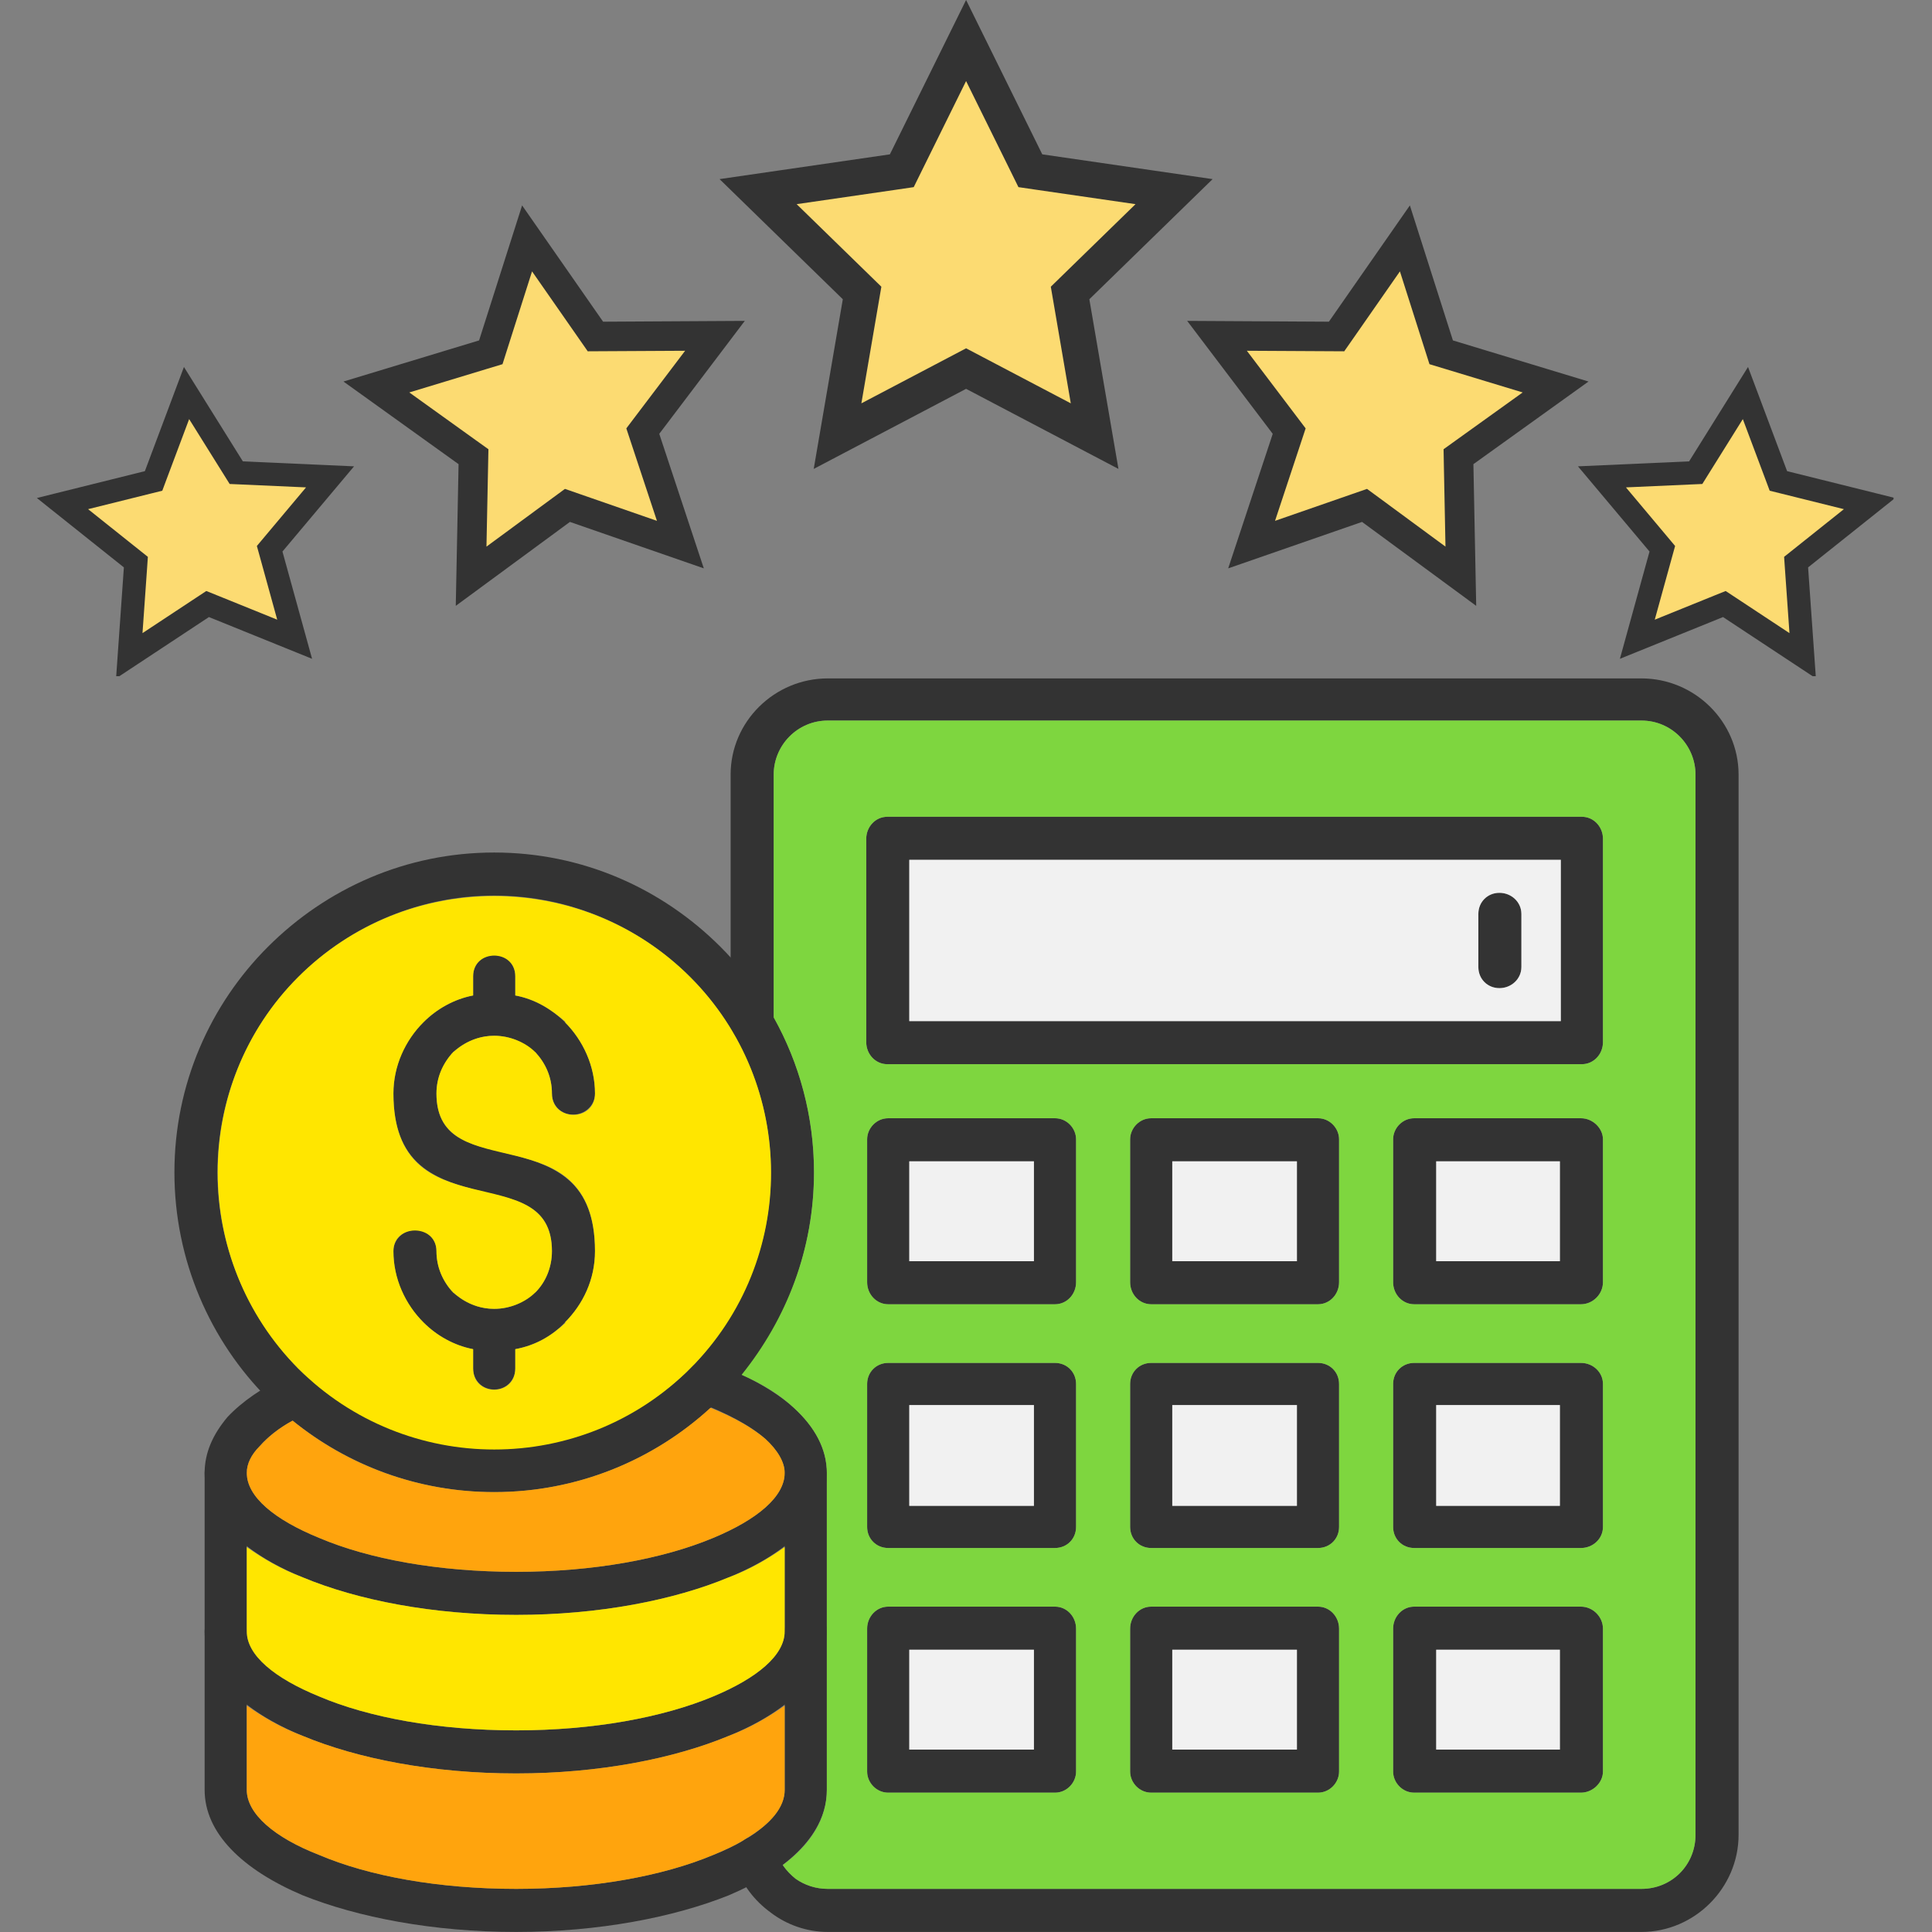
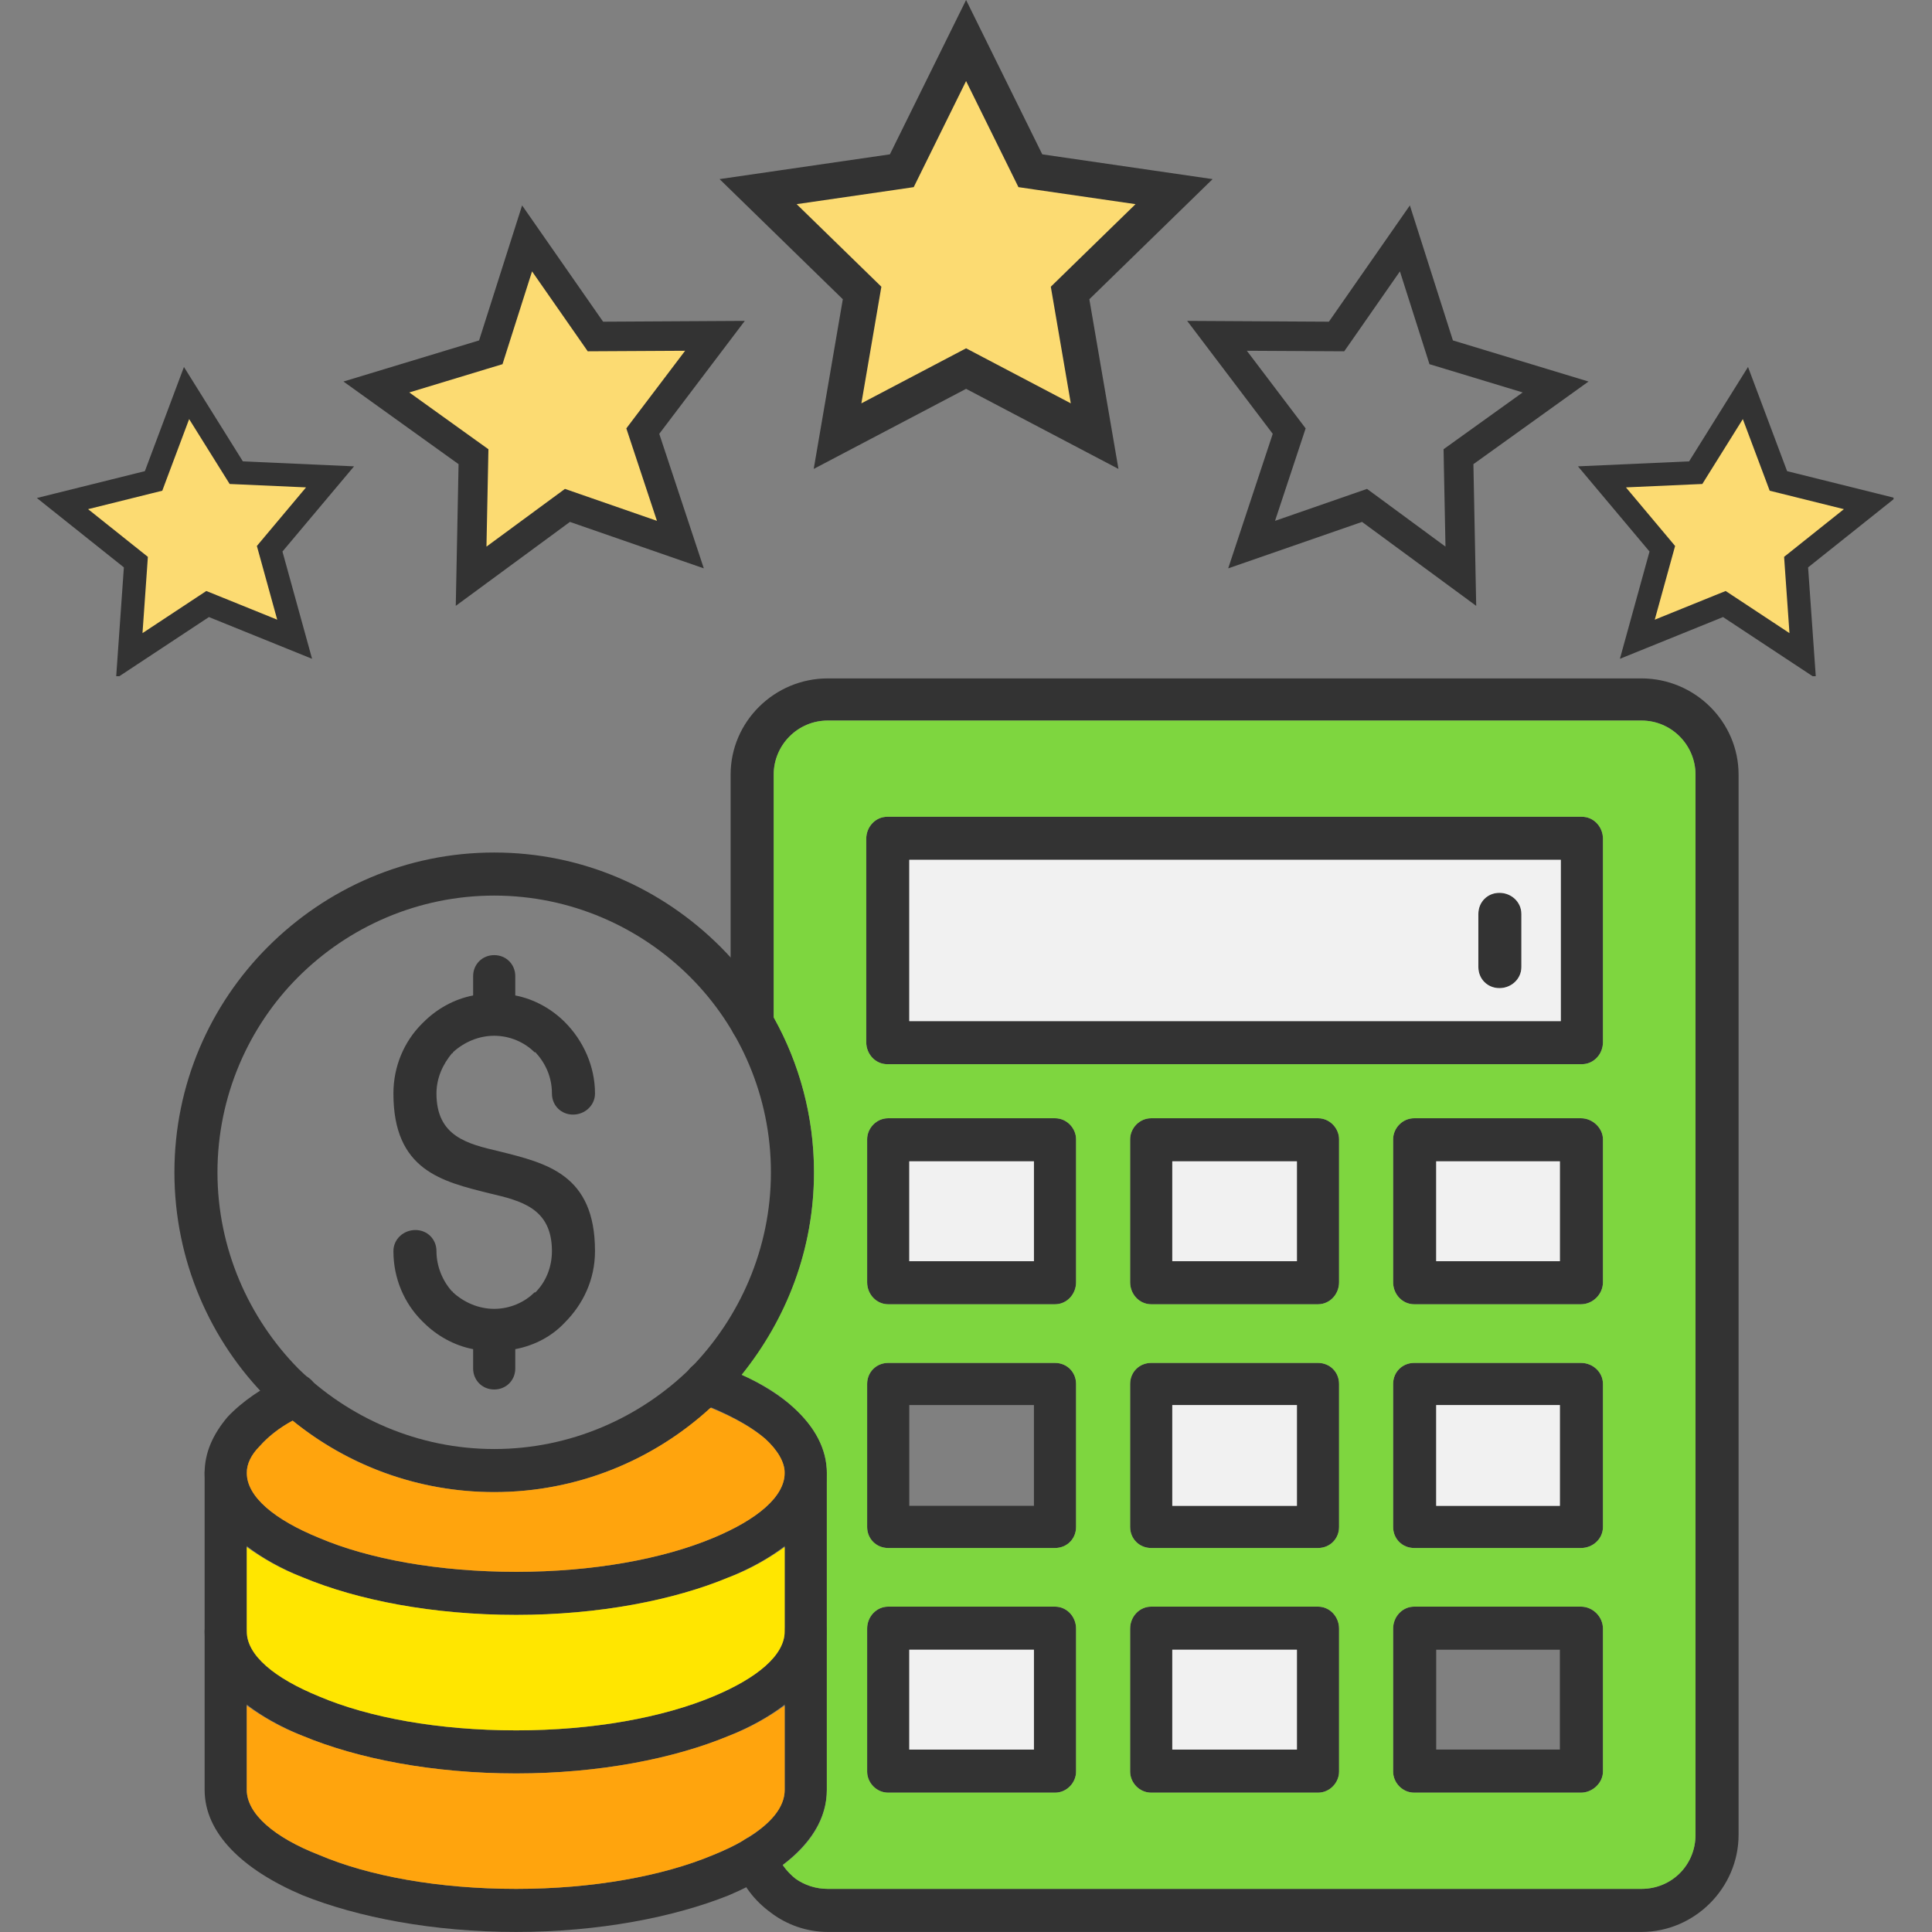
<svg xmlns="http://www.w3.org/2000/svg" width="360" zoomAndPan="magnify" viewBox="0 0 270 270" height="360" preserveAspectRatio="xMidYMid meet" version="1.0">
  <rect x="0" y="0" width="270" height="270" fill="#808080" stroke="none" />
  <defs>
    <clipPath id="64dbfa9084">
      <path d="M 102 94.809 L 243 94.809 L 243 270 L 102 270 Z M 102 94.809 " clip-rule="nonzero" />
    </clipPath>
    <clipPath id="0704c73d4d">
      <path d="M 24.352 119 L 114 119 L 114 209 L 24.352 209 Z M 24.352 119 " clip-rule="nonzero" />
    </clipPath>
    <clipPath id="da595ce3a3">
      <path d="M 5.125 51 L 50 51 L 50 94.5 L 5.125 94.5 Z M 5.125 51 " clip-rule="nonzero" />
    </clipPath>
    <clipPath id="869668a7c3">
      <path d="M 220.359 51.195 L 264.625 51.195 L 264.625 94.5 L 220.359 94.5 Z M 220.359 51.195 " clip-rule="nonzero" />
    </clipPath>
  </defs>
  <g clip-path="url(#64dbfa9084)">
    <path fill="#333333" d="M 115.68 94.809 L 229.395 94.809 C 236.82 94.809 242.969 100.828 242.969 108.254 L 242.969 256.418 C 242.969 263.844 236.82 269.992 229.395 269.992 L 115.68 269.992 C 112.734 269.992 109.918 268.969 107.738 267.305 C 105.434 265.637 103.641 263.332 102.746 260.516 C 102.234 258.98 103.129 257.316 104.664 256.801 C 106.332 256.289 107.996 257.188 108.508 258.723 C 108.891 260.262 109.918 261.539 111.195 262.566 C 112.477 263.461 114.016 263.973 115.68 263.973 L 229.395 263.973 C 233.621 263.973 236.949 260.645 236.949 256.418 L 236.949 108.254 C 236.949 104.156 233.621 100.699 229.395 100.699 L 115.68 100.699 C 111.453 100.699 108.125 104.156 108.125 108.254 L 108.125 142.957 C 108.125 144.625 106.844 145.902 105.18 145.902 C 103.512 145.902 102.105 144.625 102.105 142.957 L 102.105 108.254 C 102.105 100.828 108.25 94.809 115.68 94.809 Z M 115.68 94.809 " fill-opacity="1" fill-rule="nonzero" />
  </g>
  <path fill="#333333" d="M 212.617 127.719 C 212.617 126.055 211.211 124.773 209.547 124.773 C 207.879 124.773 206.602 126.055 206.602 127.719 L 206.602 135.148 C 206.602 136.812 207.879 138.094 209.547 138.094 C 211.211 138.094 212.617 136.812 212.617 135.148 Z M 212.617 127.719 " fill-opacity="1" fill-rule="nonzero" />
  <path fill="#333333" d="M 99.672 190.469 C 98.008 189.828 96.344 190.723 95.828 192.262 C 95.191 193.797 96.086 195.461 97.621 195.977 C 101.594 197.512 104.793 199.176 106.973 201.098 C 108.637 202.633 109.66 204.297 109.66 205.836 C 109.66 209.164 105.816 212.367 99.672 214.926 C 92.629 217.871 82.895 219.664 72.141 219.664 C 61.254 219.664 51.523 217.871 44.605 214.926 C 38.332 212.367 34.488 209.164 34.488 205.836 C 34.488 204.555 35.129 203.273 36.281 202.121 C 37.691 200.457 39.867 198.922 42.688 197.641 C 44.094 197 44.734 195.207 44.094 193.668 C 43.324 192.133 41.531 191.621 40.125 192.262 C 36.668 193.926 33.852 195.848 31.801 198.023 C 29.75 200.457 28.598 203.02 28.598 205.836 C 28.598 211.855 33.852 216.977 42.301 220.434 C 49.984 223.637 60.484 225.684 72.141 225.684 C 83.664 225.684 94.164 223.637 101.848 220.434 C 110.301 216.977 115.551 211.855 115.551 205.836 C 115.551 202.504 113.887 199.434 110.941 196.742 C 108.25 194.309 104.281 192.133 99.672 190.469 Z M 99.672 190.469 " fill-opacity="1" fill-rule="nonzero" />
  <path fill="#333333" d="M 115.551 227.988 C 115.551 226.453 114.27 225.043 112.605 225.043 C 110.941 225.043 109.66 226.453 109.66 227.988 L 109.66 250.145 C 109.66 253.473 105.816 256.801 99.672 259.234 C 92.629 262.18 82.895 263.973 72.141 263.973 C 61.254 263.973 51.523 262.18 44.605 259.234 C 38.332 256.801 34.488 253.473 34.488 250.145 L 34.488 227.988 C 34.488 226.453 33.211 225.043 31.543 225.043 C 29.879 225.043 28.598 226.453 28.598 227.988 L 28.598 250.145 C 28.598 256.16 33.852 261.285 42.301 264.871 C 49.984 267.945 60.484 269.992 72.141 269.992 C 83.664 269.992 94.164 267.945 101.848 264.871 C 110.301 261.285 115.551 256.16 115.551 250.145 Z M 115.551 227.988 " fill-opacity="1" fill-rule="nonzero" />
  <path fill="#333333" d="M 34.488 205.836 C 34.488 204.297 33.211 202.891 31.543 202.891 C 29.879 202.891 28.598 204.297 28.598 205.836 L 28.598 227.988 C 28.598 234.008 33.852 239.129 42.301 242.59 C 49.984 245.789 60.484 247.84 72.141 247.84 C 83.664 247.84 94.164 245.789 101.848 242.59 C 110.301 239.129 115.551 234.008 115.551 227.988 L 115.551 205.836 C 115.551 204.297 114.27 202.891 112.605 202.891 C 110.941 202.891 109.66 204.297 109.66 205.836 L 109.66 227.988 C 109.66 231.32 105.816 234.52 99.672 237.082 C 92.629 240.027 82.895 241.82 72.141 241.82 C 61.254 241.82 51.523 240.027 44.605 237.082 C 38.332 234.52 34.488 231.32 34.488 227.988 Z M 34.488 205.836 " fill-opacity="1" fill-rule="nonzero" />
  <g clip-path="url(#0704c73d4d)">
    <path fill="#333333" d="M 69.066 119.141 C 81.359 119.141 92.5 124.133 100.695 132.328 C 108.762 140.398 113.758 151.539 113.758 163.832 C 113.758 176.125 108.762 187.395 100.695 195.461 C 92.5 203.531 81.359 208.523 69.066 208.523 C 56.773 208.523 45.633 203.531 37.434 195.461 C 29.367 187.395 24.375 176.125 24.375 163.832 C 24.375 151.539 29.367 140.398 37.434 132.328 C 45.633 124.133 56.773 119.141 69.066 119.141 Z M 96.469 136.555 C 89.426 129.512 79.695 125.16 69.066 125.16 C 58.438 125.16 48.703 129.512 41.66 136.555 C 34.746 143.473 30.391 153.203 30.391 163.832 C 30.391 174.461 34.746 184.195 41.66 191.238 C 48.703 198.152 58.438 202.504 69.066 202.504 C 79.695 202.504 89.426 198.152 96.469 191.238 C 103.387 184.195 107.738 174.461 107.738 163.832 C 107.738 153.203 103.387 143.473 96.469 136.555 Z M 96.469 136.555 " fill-opacity="1" fill-rule="nonzero" />
  </g>
  <path fill="#333333" d="M 77.133 152.82 C 77.133 154.484 78.414 155.766 80.078 155.766 C 81.742 155.766 83.152 154.484 83.152 152.82 C 83.152 148.977 81.488 145.391 78.926 142.832 L 79.055 142.832 L 78.926 142.832 C 77.133 141.039 74.699 139.629 72.012 139.117 L 72.012 136.426 C 72.012 134.762 70.73 133.48 69.066 133.48 C 67.402 133.48 66.121 134.762 66.121 136.426 L 66.121 139.117 C 63.43 139.629 60.996 141.039 59.207 142.832 C 59.078 142.957 59.078 142.957 58.949 143.086 C 56.516 145.52 54.98 148.977 54.98 152.82 C 54.98 163.574 61.766 165.113 68.426 166.777 C 72.781 167.801 77.133 168.828 77.133 174.844 C 77.133 177.148 76.238 179.199 74.828 180.609 L 74.699 180.609 C 73.293 182.016 71.242 182.914 69.066 182.914 C 66.887 182.914 64.84 182.016 63.305 180.609 C 63.305 180.609 63.305 180.48 63.176 180.48 C 61.895 179.07 60.996 177.023 60.996 174.844 C 60.996 173.18 59.719 171.898 58.051 171.898 C 56.387 171.898 54.98 173.18 54.98 174.844 C 54.98 178.688 56.516 182.145 58.949 184.578 C 59.078 184.707 59.078 184.707 59.207 184.832 C 60.996 186.625 63.43 188.035 66.121 188.547 L 66.121 191.238 C 66.121 192.902 67.402 194.184 69.066 194.184 C 70.73 194.184 72.012 192.902 72.012 191.238 L 72.012 188.547 C 74.699 188.035 77.133 186.754 78.926 184.832 L 79.055 184.832 L 78.926 184.832 C 81.488 182.273 83.152 178.816 83.152 174.844 C 83.152 164.09 76.363 162.551 69.707 160.887 C 65.352 159.863 60.996 158.836 60.996 152.82 C 60.996 150.641 61.895 148.723 63.176 147.184 C 63.305 147.184 63.305 147.184 63.305 147.055 C 64.84 145.648 66.887 144.75 69.066 144.75 C 71.242 144.75 73.293 145.648 74.699 147.055 L 74.828 147.055 C 76.238 148.594 77.133 150.516 77.133 152.82 Z M 77.133 152.82 " fill-opacity="1" fill-rule="nonzero" />
  <path fill="#333333" d="M 124.129 156.277 L 147.438 156.277 C 149.102 156.277 150.383 157.684 150.383 159.223 L 150.383 179.199 C 150.383 180.863 149.102 182.273 147.438 182.273 L 124.129 182.273 C 122.465 182.273 121.184 180.863 121.184 179.199 L 121.184 159.223 C 121.184 157.684 122.465 156.277 124.129 156.277 Z M 144.492 162.297 L 127.074 162.297 L 127.074 176.254 L 144.492 176.254 Z M 144.492 162.297 " fill-opacity="1" fill-rule="nonzero" />
  <path fill="#333333" d="M 160.883 156.277 L 184.191 156.277 C 185.855 156.277 187.137 157.684 187.137 159.223 L 187.137 179.199 C 187.137 180.863 185.855 182.273 184.191 182.273 L 160.883 182.273 C 159.219 182.273 157.938 180.863 157.938 179.199 L 157.938 159.223 C 157.938 157.684 159.219 156.277 160.883 156.277 Z M 181.246 162.297 L 163.828 162.297 L 163.828 176.254 L 181.246 176.254 Z M 181.246 162.297 " fill-opacity="1" fill-rule="nonzero" />
  <path fill="#333333" d="M 197.637 156.277 L 220.941 156.277 C 222.605 156.277 224.016 157.684 224.016 159.223 L 224.016 179.199 C 224.016 180.863 222.605 182.273 220.941 182.273 L 197.637 182.273 C 195.973 182.273 194.691 180.863 194.691 179.199 L 194.691 159.223 C 194.691 157.684 195.973 156.277 197.637 156.277 Z M 217.996 162.297 L 200.711 162.297 L 200.711 176.254 L 217.996 176.254 Z M 217.996 162.297 " fill-opacity="1" fill-rule="nonzero" />
  <path fill="#333333" d="M 124.129 190.469 L 147.438 190.469 C 149.102 190.469 150.383 191.75 150.383 193.414 L 150.383 213.391 C 150.383 215.055 149.102 216.336 147.438 216.336 L 124.129 216.336 C 122.465 216.336 121.184 215.055 121.184 213.391 L 121.184 193.414 C 121.184 191.75 122.465 190.469 124.129 190.469 Z M 144.492 196.359 L 127.074 196.359 L 127.074 210.445 L 144.492 210.445 Z M 144.492 196.359 " fill-opacity="1" fill-rule="nonzero" />
  <path fill="#333333" d="M 160.883 190.469 L 184.191 190.469 C 185.855 190.469 187.137 191.75 187.137 193.414 L 187.137 213.391 C 187.137 215.055 185.855 216.336 184.191 216.336 L 160.883 216.336 C 159.219 216.336 157.938 215.055 157.938 213.391 L 157.938 193.414 C 157.938 191.75 159.219 190.469 160.883 190.469 Z M 181.246 196.359 L 163.828 196.359 L 163.828 210.445 L 181.246 210.445 Z M 181.246 196.359 " fill-opacity="1" fill-rule="nonzero" />
  <path fill="#333333" d="M 197.637 190.469 L 220.941 190.469 C 222.605 190.469 224.016 191.75 224.016 193.414 L 224.016 213.391 C 224.016 215.055 222.605 216.336 220.941 216.336 L 197.637 216.336 C 195.973 216.336 194.691 215.055 194.691 213.391 L 194.691 193.414 C 194.691 191.75 195.973 190.469 197.637 190.469 Z M 217.996 196.359 L 200.711 196.359 L 200.711 210.445 L 217.996 210.445 Z M 217.996 196.359 " fill-opacity="1" fill-rule="nonzero" />
  <path fill="#333333" d="M 124.129 224.531 L 147.438 224.531 C 149.102 224.531 150.383 225.941 150.383 227.605 L 150.383 247.582 C 150.383 249.117 149.102 250.527 147.438 250.527 L 124.129 250.527 C 122.465 250.527 121.184 249.117 121.184 247.582 L 121.184 227.605 C 121.184 225.941 122.465 224.531 124.129 224.531 Z M 144.492 230.551 L 127.074 230.551 L 127.074 244.508 L 144.492 244.508 Z M 144.492 230.551 " fill-opacity="1" fill-rule="nonzero" />
  <path fill="#333333" d="M 160.883 224.531 L 184.191 224.531 C 185.855 224.531 187.137 225.941 187.137 227.605 L 187.137 247.582 C 187.137 249.117 185.855 250.527 184.191 250.527 L 160.883 250.527 C 159.219 250.527 157.938 249.117 157.938 247.582 L 157.938 227.605 C 157.938 225.941 159.219 224.531 160.883 224.531 Z M 181.246 230.551 L 163.828 230.551 L 163.828 244.508 L 181.246 244.508 Z M 181.246 230.551 " fill-opacity="1" fill-rule="nonzero" />
  <path fill="#333333" d="M 197.637 224.531 L 220.941 224.531 C 222.605 224.531 224.016 225.941 224.016 227.605 L 224.016 247.582 C 224.016 249.117 222.605 250.527 220.941 250.527 L 197.637 250.527 C 195.973 250.527 194.691 249.117 194.691 247.582 L 194.691 227.605 C 194.691 225.941 195.973 224.531 197.637 224.531 Z M 217.996 230.551 L 200.711 230.551 L 200.711 244.508 L 217.996 244.508 Z M 217.996 230.551 " fill-opacity="1" fill-rule="nonzero" />
  <path fill="#333333" d="M 124.004 114.145 L 221.07 114.145 C 222.734 114.145 224.016 115.555 224.016 117.219 L 224.016 145.648 C 224.016 147.312 222.734 148.723 221.07 148.723 L 124.004 148.723 C 122.336 148.723 121.059 147.312 121.059 145.648 L 121.059 117.219 C 121.059 115.555 122.336 114.145 124.004 114.145 Z M 218.125 120.164 L 127.074 120.164 L 127.074 142.703 L 218.125 142.703 Z M 218.125 120.164 " fill-opacity="1" fill-rule="nonzero" />
  <path fill="#f1f1f1" d="M 127.074 230.551 L 144.492 230.551 L 144.492 244.508 L 127.074 244.508 Z M 127.074 230.551 " fill-opacity="1" fill-rule="evenodd" />
-   <path fill="#f1f1f1" d="M 127.074 196.359 L 144.492 196.359 L 144.492 210.445 L 127.074 210.445 Z M 127.074 196.359 " fill-opacity="1" fill-rule="evenodd" />
  <path fill="#f1f1f1" d="M 127.074 162.297 L 144.492 162.297 L 144.492 176.254 L 127.074 176.254 Z M 127.074 162.297 " fill-opacity="1" fill-rule="evenodd" />
  <path fill="#f1f1f1" d="M 163.828 162.297 L 181.246 162.297 L 181.246 176.254 L 163.828 176.254 Z M 163.828 162.297 " fill-opacity="1" fill-rule="evenodd" />
  <path fill="#f1f1f1" d="M 163.828 196.359 L 181.246 196.359 L 181.246 210.445 L 163.828 210.445 Z M 163.828 196.359 " fill-opacity="1" fill-rule="evenodd" />
  <path fill="#f1f1f1" d="M 163.828 230.551 L 181.246 230.551 L 181.246 244.508 L 163.828 244.508 Z M 163.828 230.551 " fill-opacity="1" fill-rule="evenodd" />
-   <path fill="#f1f1f1" d="M 200.711 230.551 L 217.996 230.551 L 217.996 244.508 L 200.711 244.508 Z M 200.711 230.551 " fill-opacity="1" fill-rule="evenodd" />
  <path fill="#f1f1f1" d="M 200.711 196.359 L 217.996 196.359 L 217.996 210.445 L 200.711 210.445 Z M 200.711 196.359 " fill-opacity="1" fill-rule="evenodd" />
  <path fill="#f1f1f1" d="M 200.711 162.297 L 217.996 162.297 L 217.996 176.254 L 200.711 176.254 Z M 200.711 162.297 " fill-opacity="1" fill-rule="evenodd" />
  <path fill="#f1f1f1" d="M 127.074 142.703 L 218.125 142.703 L 218.125 120.164 L 127.074 120.164 Z M 206.602 135.148 L 206.602 127.719 C 206.602 126.055 207.879 124.773 209.547 124.773 C 211.211 124.773 212.617 126.055 212.617 127.719 L 212.617 135.148 C 212.617 136.812 211.211 138.094 209.547 138.094 C 207.879 138.094 206.602 136.812 206.602 135.148 Z M 206.602 135.148 " fill-opacity="1" fill-rule="evenodd" />
  <path fill="#ffa40d" d="M 106.973 201.098 C 105.18 199.559 102.488 198.023 99.289 196.742 C 91.348 204.043 80.719 208.523 69.066 208.523 C 58.438 208.523 48.578 204.812 40.895 198.535 C 38.973 199.559 37.434 200.84 36.281 202.121 C 35.129 203.273 34.488 204.555 34.488 205.836 C 34.488 209.164 38.332 212.367 44.605 214.926 C 51.523 217.871 61.254 219.664 72.141 219.664 C 82.895 219.664 92.629 217.871 99.672 214.926 C 105.816 212.367 109.66 209.164 109.66 205.836 C 109.66 204.297 108.637 202.633 106.973 201.098 Z M 106.973 201.098 " fill-opacity="1" fill-rule="evenodd" />
  <path fill="#ffe600" d="M 101.848 220.434 C 94.164 223.637 83.664 225.684 72.141 225.684 C 60.484 225.684 49.984 223.637 42.301 220.434 C 39.227 219.281 36.668 217.746 34.488 216.207 L 34.488 227.988 C 34.488 231.32 38.332 234.52 44.605 237.082 C 51.523 240.027 61.254 241.82 72.141 241.82 C 82.895 241.82 92.629 240.027 99.672 237.082 C 105.816 234.52 109.66 231.32 109.66 227.988 L 109.66 216.207 C 107.484 217.746 104.922 219.281 101.848 220.434 Z M 101.848 220.434 " fill-opacity="1" fill-rule="evenodd" />
  <path fill="#ffa40d" d="M 101.848 242.59 C 94.164 245.789 83.664 247.84 72.141 247.84 C 60.484 247.84 49.984 245.789 42.301 242.59 C 39.227 241.434 36.668 239.898 34.488 238.363 L 34.488 250.145 C 34.488 253.473 38.332 256.801 44.605 259.234 C 51.523 262.18 61.254 263.973 72.141 263.973 C 82.895 263.973 92.629 262.18 99.672 259.234 C 101.207 258.594 102.617 257.953 103.898 257.188 C 104.027 257.059 104.152 257.059 104.281 256.93 C 107.738 254.883 109.66 252.578 109.66 250.145 L 109.66 238.363 C 107.484 239.898 104.922 241.434 101.848 242.59 Z M 101.848 242.59 " fill-opacity="1" fill-rule="evenodd" />
  <path fill="#7ed63f" d="M 108.125 108.254 L 108.125 142.191 C 111.711 148.594 113.758 156.02 113.758 163.832 C 113.758 174.59 109.918 184.32 103.641 192.133 C 106.586 193.414 109.02 194.949 110.941 196.742 C 113.887 199.434 115.551 202.504 115.551 205.836 L 115.551 250.145 C 115.551 254.113 113.375 257.699 109.402 260.645 C 109.918 261.414 110.555 262.055 111.195 262.566 C 112.477 263.461 114.016 263.973 115.68 263.973 L 229.395 263.973 C 233.621 263.973 236.949 260.645 236.949 256.418 L 236.949 108.254 C 236.949 104.156 233.621 100.699 229.395 100.699 L 115.68 100.699 C 111.453 100.699 108.125 104.156 108.125 108.254 Z M 121.059 145.648 L 121.059 117.219 C 121.059 115.555 122.336 114.145 124.004 114.145 L 221.07 114.145 C 222.734 114.145 224.016 115.555 224.016 117.219 L 224.016 145.648 C 224.016 147.312 222.734 148.723 221.07 148.723 L 124.004 148.723 C 122.336 148.723 121.059 147.312 121.059 145.648 Z M 160.883 156.277 L 184.191 156.277 C 185.855 156.277 187.137 157.684 187.137 159.223 L 187.137 179.199 C 187.137 180.863 185.855 182.273 184.191 182.273 L 160.883 182.273 C 159.219 182.273 157.938 180.863 157.938 179.199 L 157.938 159.223 C 157.938 157.684 159.219 156.277 160.883 156.277 Z M 194.691 179.199 L 194.691 159.223 C 194.691 157.684 195.973 156.277 197.637 156.277 L 220.941 156.277 C 222.605 156.277 224.016 157.684 224.016 159.223 L 224.016 179.199 C 224.016 180.863 222.605 182.273 220.941 182.273 L 197.637 182.273 C 195.973 182.273 194.691 180.863 194.691 179.199 Z M 124.129 156.277 L 147.438 156.277 C 149.102 156.277 150.383 157.684 150.383 159.223 L 150.383 179.199 C 150.383 180.863 149.102 182.273 147.438 182.273 L 124.129 182.273 C 122.465 182.273 121.184 180.863 121.184 179.199 L 121.184 159.223 C 121.184 157.684 122.465 156.277 124.129 156.277 Z M 194.691 213.391 L 194.691 193.414 C 194.691 191.75 195.973 190.469 197.637 190.469 L 220.941 190.469 C 222.605 190.469 224.016 191.75 224.016 193.414 L 224.016 213.391 C 224.016 215.055 222.605 216.336 220.941 216.336 L 197.637 216.336 C 195.973 216.336 194.691 215.055 194.691 213.391 Z M 160.883 190.469 L 184.191 190.469 C 185.855 190.469 187.137 191.75 187.137 193.414 L 187.137 213.391 C 187.137 215.055 185.855 216.336 184.191 216.336 L 160.883 216.336 C 159.219 216.336 157.938 215.055 157.938 213.391 L 157.938 193.414 C 157.938 191.75 159.219 190.469 160.883 190.469 Z M 124.129 190.469 L 147.438 190.469 C 149.102 190.469 150.383 191.75 150.383 193.414 L 150.383 213.391 C 150.383 215.055 149.102 216.336 147.438 216.336 L 124.129 216.336 C 122.465 216.336 121.184 215.055 121.184 213.391 L 121.184 193.414 C 121.184 191.75 122.465 190.469 124.129 190.469 Z M 194.691 247.582 L 194.691 227.605 C 194.691 225.941 195.973 224.531 197.637 224.531 L 220.941 224.531 C 222.605 224.531 224.016 225.941 224.016 227.605 L 224.016 247.582 C 224.016 249.117 222.605 250.527 220.941 250.527 L 197.637 250.527 C 195.973 250.527 194.691 249.117 194.691 247.582 Z M 160.883 224.531 L 184.191 224.531 C 185.855 224.531 187.137 225.941 187.137 227.605 L 187.137 247.582 C 187.137 249.117 185.855 250.527 184.191 250.527 L 160.883 250.527 C 159.219 250.527 157.938 249.117 157.938 247.582 L 157.938 227.605 C 157.938 225.941 159.219 224.531 160.883 224.531 Z M 124.129 224.531 L 147.438 224.531 C 149.102 224.531 150.383 225.941 150.383 227.605 L 150.383 247.582 C 150.383 249.117 149.102 250.527 147.438 250.527 L 124.129 250.527 C 122.465 250.527 121.184 249.117 121.184 247.582 L 121.184 227.605 C 121.184 225.941 122.465 224.531 124.129 224.531 Z M 124.129 224.531 " fill-opacity="1" fill-rule="evenodd" />
-   <path fill="#ffe600" d="M 66.121 139.117 L 66.121 136.426 C 66.121 132.586 72.012 132.586 72.012 136.426 L 72.012 139.117 C 74.828 139.629 77.004 141.039 79.055 142.832 L 78.926 142.832 C 81.488 145.391 83.152 148.977 83.152 152.82 C 83.152 156.789 77.133 156.789 77.133 152.82 C 77.133 150.516 76.238 148.594 74.828 147.055 C 73.418 145.648 71.242 144.75 69.066 144.75 C 65.48 144.75 63.43 147.055 63.305 147.055 C 61.895 148.594 60.996 150.516 60.996 152.82 C 60.996 166.266 83.152 155.254 83.152 174.844 C 83.152 178.816 81.488 182.273 78.926 184.832 L 79.055 184.832 C 77.004 186.754 74.828 188.035 72.012 188.547 L 72.012 191.238 C 72.012 195.207 66.121 195.207 66.121 191.238 L 66.121 188.547 C 63.43 188.035 60.996 186.625 59.207 184.832 C 56.645 182.273 54.98 178.688 54.98 174.844 C 54.98 171.004 60.996 171.004 60.996 174.844 C 60.996 177.148 61.895 179.07 63.305 180.609 C 63.43 180.609 65.48 182.914 69.066 182.914 C 71.242 182.914 73.418 182.016 74.828 180.609 C 76.238 179.199 77.133 177.148 77.133 174.844 C 77.133 161.398 54.98 172.41 54.98 152.82 C 54.98 148.977 56.645 145.391 59.207 142.832 C 60.996 141.039 63.43 139.629 66.121 139.117 Z M 41.66 136.555 C 26.68 151.539 26.68 176.125 41.66 191.238 C 56.773 206.348 81.359 206.348 96.469 191.238 C 111.582 176.125 111.453 151.539 96.469 136.555 C 81.359 121.445 56.773 121.445 41.66 136.555 Z M 41.66 136.555 " fill-opacity="1" fill-rule="evenodd" />
  <path fill="#fcdb72" d="M 120.48 40.949 L 105.945 26.781 L 126.031 23.863 L 135.012 5.664 L 143.992 23.863 L 164.078 26.781 L 149.543 40.949 L 152.977 60.949 L 135.012 51.508 L 117.047 60.949 L 120.48 40.949 " fill-opacity="1" fill-rule="nonzero" />
  <path fill="#333333" d="M 135.012 0 L 124.363 21.57 L 100.559 25.031 L 117.785 41.82 L 113.719 65.531 L 135.012 54.34 L 156.305 65.531 L 152.238 41.82 L 169.465 25.031 L 145.66 21.57 Z M 135.012 11.328 L 141.164 23.789 L 142.328 26.152 L 144.938 26.535 L 158.691 28.531 L 148.738 38.23 L 146.852 40.07 L 147.297 42.668 L 149.645 56.367 L 137.344 49.902 L 135.012 48.676 L 132.68 49.902 L 120.379 56.367 L 122.727 42.668 L 123.172 40.07 L 121.285 38.23 L 111.332 28.531 L 125.086 26.535 L 127.695 26.152 L 128.859 23.789 L 135.012 11.328 " fill-opacity="1" fill-rule="nonzero" />
  <path fill="#fcdb72" d="M 89.832 60.25 L 99.918 46.93 L 83.211 47.023 L 73.66 33.316 L 68.59 49.234 L 52.598 54.082 L 66.172 63.824 L 65.84 80.527 L 79.301 70.633 L 95.082 76.109 L 89.832 60.25 " fill-opacity="1" fill-rule="nonzero" />
  <path fill="#333333" d="M 72.965 28.707 L 66.953 47.574 L 48 53.32 L 64.086 64.867 L 63.695 84.668 L 79.648 72.938 L 98.359 79.43 L 92.133 60.629 L 104.086 44.844 L 84.285 44.957 Z M 74.355 37.926 L 80.898 47.316 L 82.137 49.094 L 84.309 49.082 L 95.746 49.02 L 88.84 58.137 L 87.531 59.867 L 88.211 61.926 L 91.809 72.789 L 81 69.035 L 78.953 68.324 L 77.203 69.609 L 67.984 76.391 L 68.215 64.949 L 68.258 62.781 L 66.492 61.516 L 57.199 54.844 L 68.148 51.523 L 70.227 50.895 L 70.883 48.828 L 74.355 37.926 " fill-opacity="1" fill-rule="nonzero" />
  <path fill="#fcdb72" d="M 37.688 76.688 L 46.125 66.645 L 33.016 66.059 L 26.07 54.926 L 21.461 67.211 L 8.73 70.379 L 18.988 78.555 L 18.066 91.645 L 29.016 84.414 L 41.176 89.336 L 37.688 76.688 " fill-opacity="1" fill-rule="nonzero" />
  <g clip-path="url(#da595ce3a3)">
    <path fill="#333333" d="M 25.707 51.285 L 20.246 65.844 L 5.152 69.598 L 17.312 79.293 L 16.219 94.805 L 29.199 86.234 L 43.613 92.07 L 39.473 77.078 L 49.477 65.172 L 33.941 64.477 Z M 26.434 58.57 L 31.191 66.191 L 32.094 67.637 L 33.797 67.711 L 42.77 68.113 L 36.992 74.996 L 35.898 76.301 L 36.352 77.941 L 38.742 86.602 L 30.414 83.23 L 28.832 82.594 L 27.41 83.531 L 19.914 88.48 L 20.547 79.52 L 20.664 77.82 L 19.332 76.758 L 12.309 71.156 L 21.027 68.988 L 22.68 68.578 L 23.277 66.98 L 26.434 58.57 " fill-opacity="1" fill-rule="nonzero" />
  </g>
-   <path fill="#fcdb72" d="M 180.164 60.25 L 170.078 46.93 L 186.785 47.023 L 196.336 33.316 L 201.41 49.234 L 217.398 54.082 L 203.824 63.824 L 204.156 80.527 L 190.695 70.633 L 174.914 76.109 L 180.164 60.25 " fill-opacity="1" fill-rule="nonzero" />
  <path fill="#333333" d="M 197.031 28.707 L 185.715 44.957 L 165.91 44.844 L 177.867 60.629 L 171.641 79.43 L 190.348 72.938 L 206.301 84.668 L 205.91 64.867 L 221.996 53.32 L 203.047 47.574 Z M 195.641 37.926 L 199.113 48.828 L 199.77 50.895 L 201.848 51.523 L 212.797 54.844 L 203.5 61.516 L 201.742 62.781 L 201.781 64.949 L 202.008 76.391 L 192.793 69.609 L 191.043 68.324 L 188.996 69.035 L 178.188 72.789 L 181.785 61.926 L 182.465 59.867 L 181.156 58.137 L 174.25 49.02 L 185.691 49.082 L 187.859 49.094 L 189.102 47.316 L 195.641 37.926 " fill-opacity="1" fill-rule="nonzero" />
  <path fill="#fcdb72" d="M 232.312 76.688 L 223.875 66.645 L 236.98 66.059 L 243.926 54.926 L 248.535 67.211 L 261.266 70.379 L 251.008 78.555 L 251.93 91.645 L 240.98 84.414 L 228.82 89.336 L 232.312 76.688 " fill-opacity="1" fill-rule="nonzero" />
  <g clip-path="url(#869668a7c3)">
    <path fill="#333333" d="M 244.289 51.285 L 236.055 64.477 L 220.523 65.172 L 230.523 77.078 L 226.383 92.07 L 240.797 86.234 L 253.777 94.805 L 252.684 79.293 L 264.844 69.598 L 249.75 65.844 Z M 243.562 58.57 L 246.719 66.98 L 247.316 68.578 L 248.969 68.988 L 257.688 71.156 L 250.664 76.758 L 249.332 77.82 L 249.449 79.52 L 250.082 88.48 L 242.586 83.531 L 241.164 82.594 L 239.582 83.23 L 231.254 86.602 L 233.645 77.941 L 234.098 76.301 L 233.004 74.996 L 227.227 68.113 L 236.199 67.711 L 237.902 67.637 L 238.805 66.191 L 243.562 58.57 " fill-opacity="1" fill-rule="nonzero" />
  </g>
</svg>